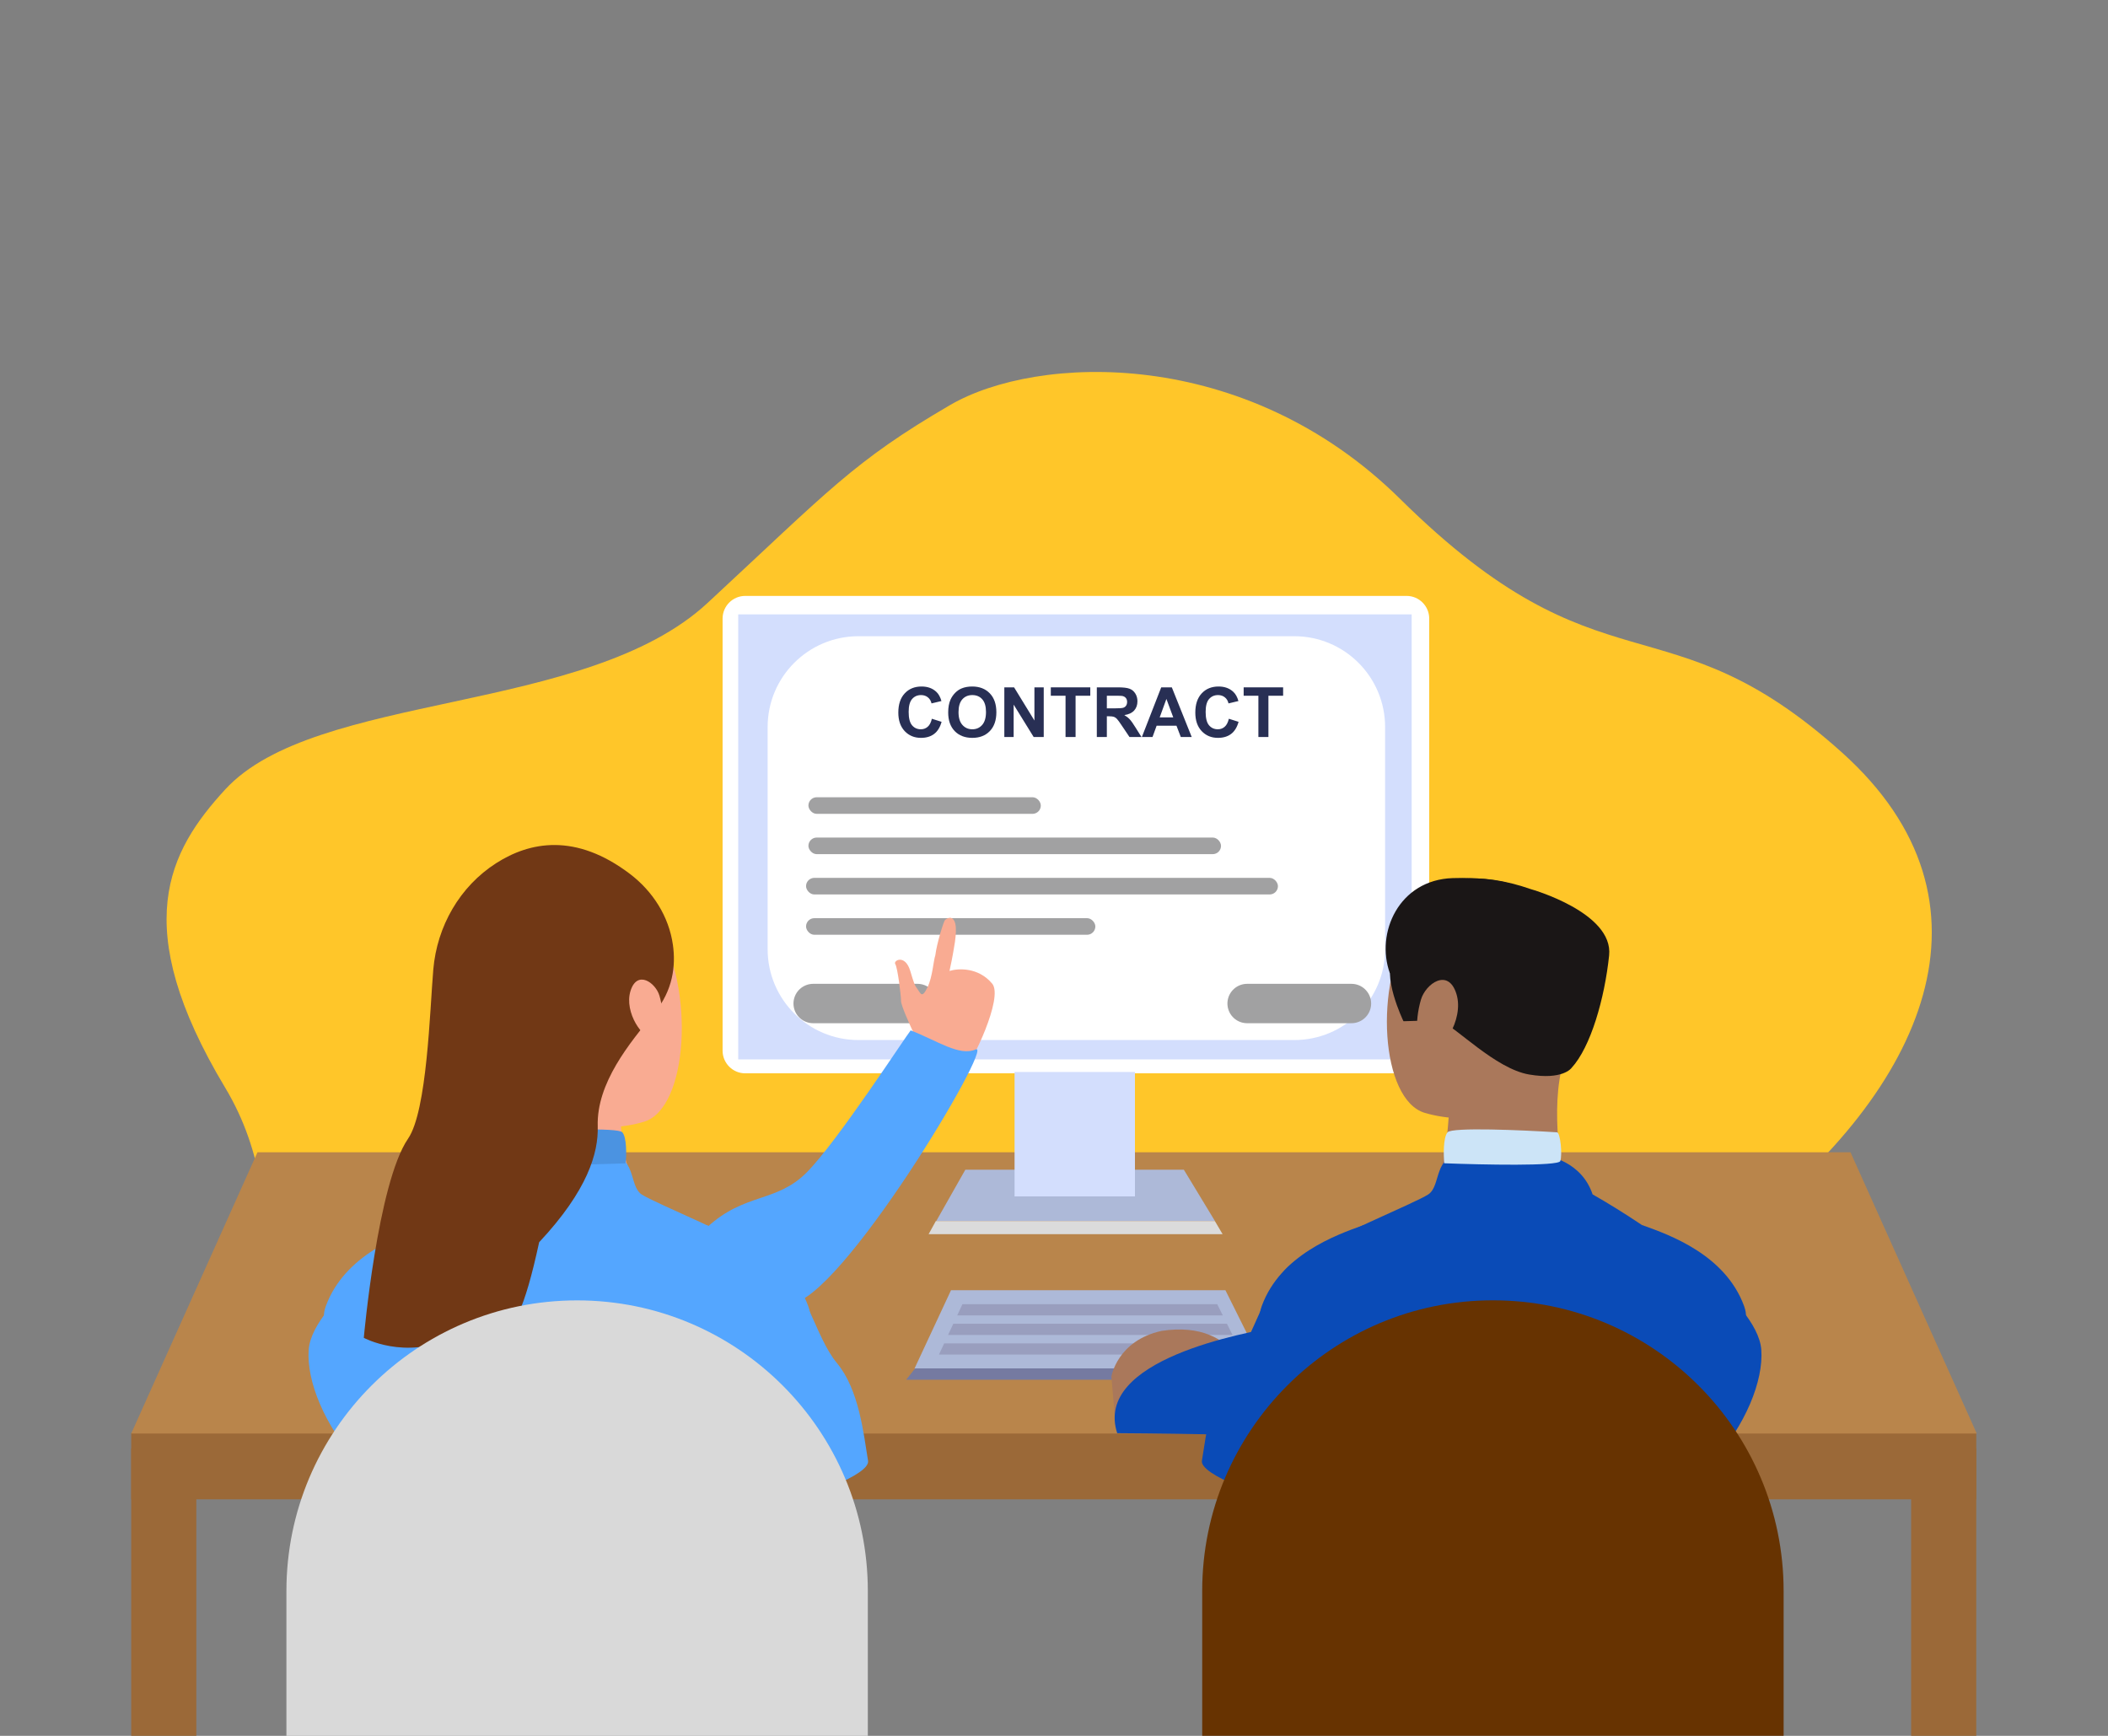
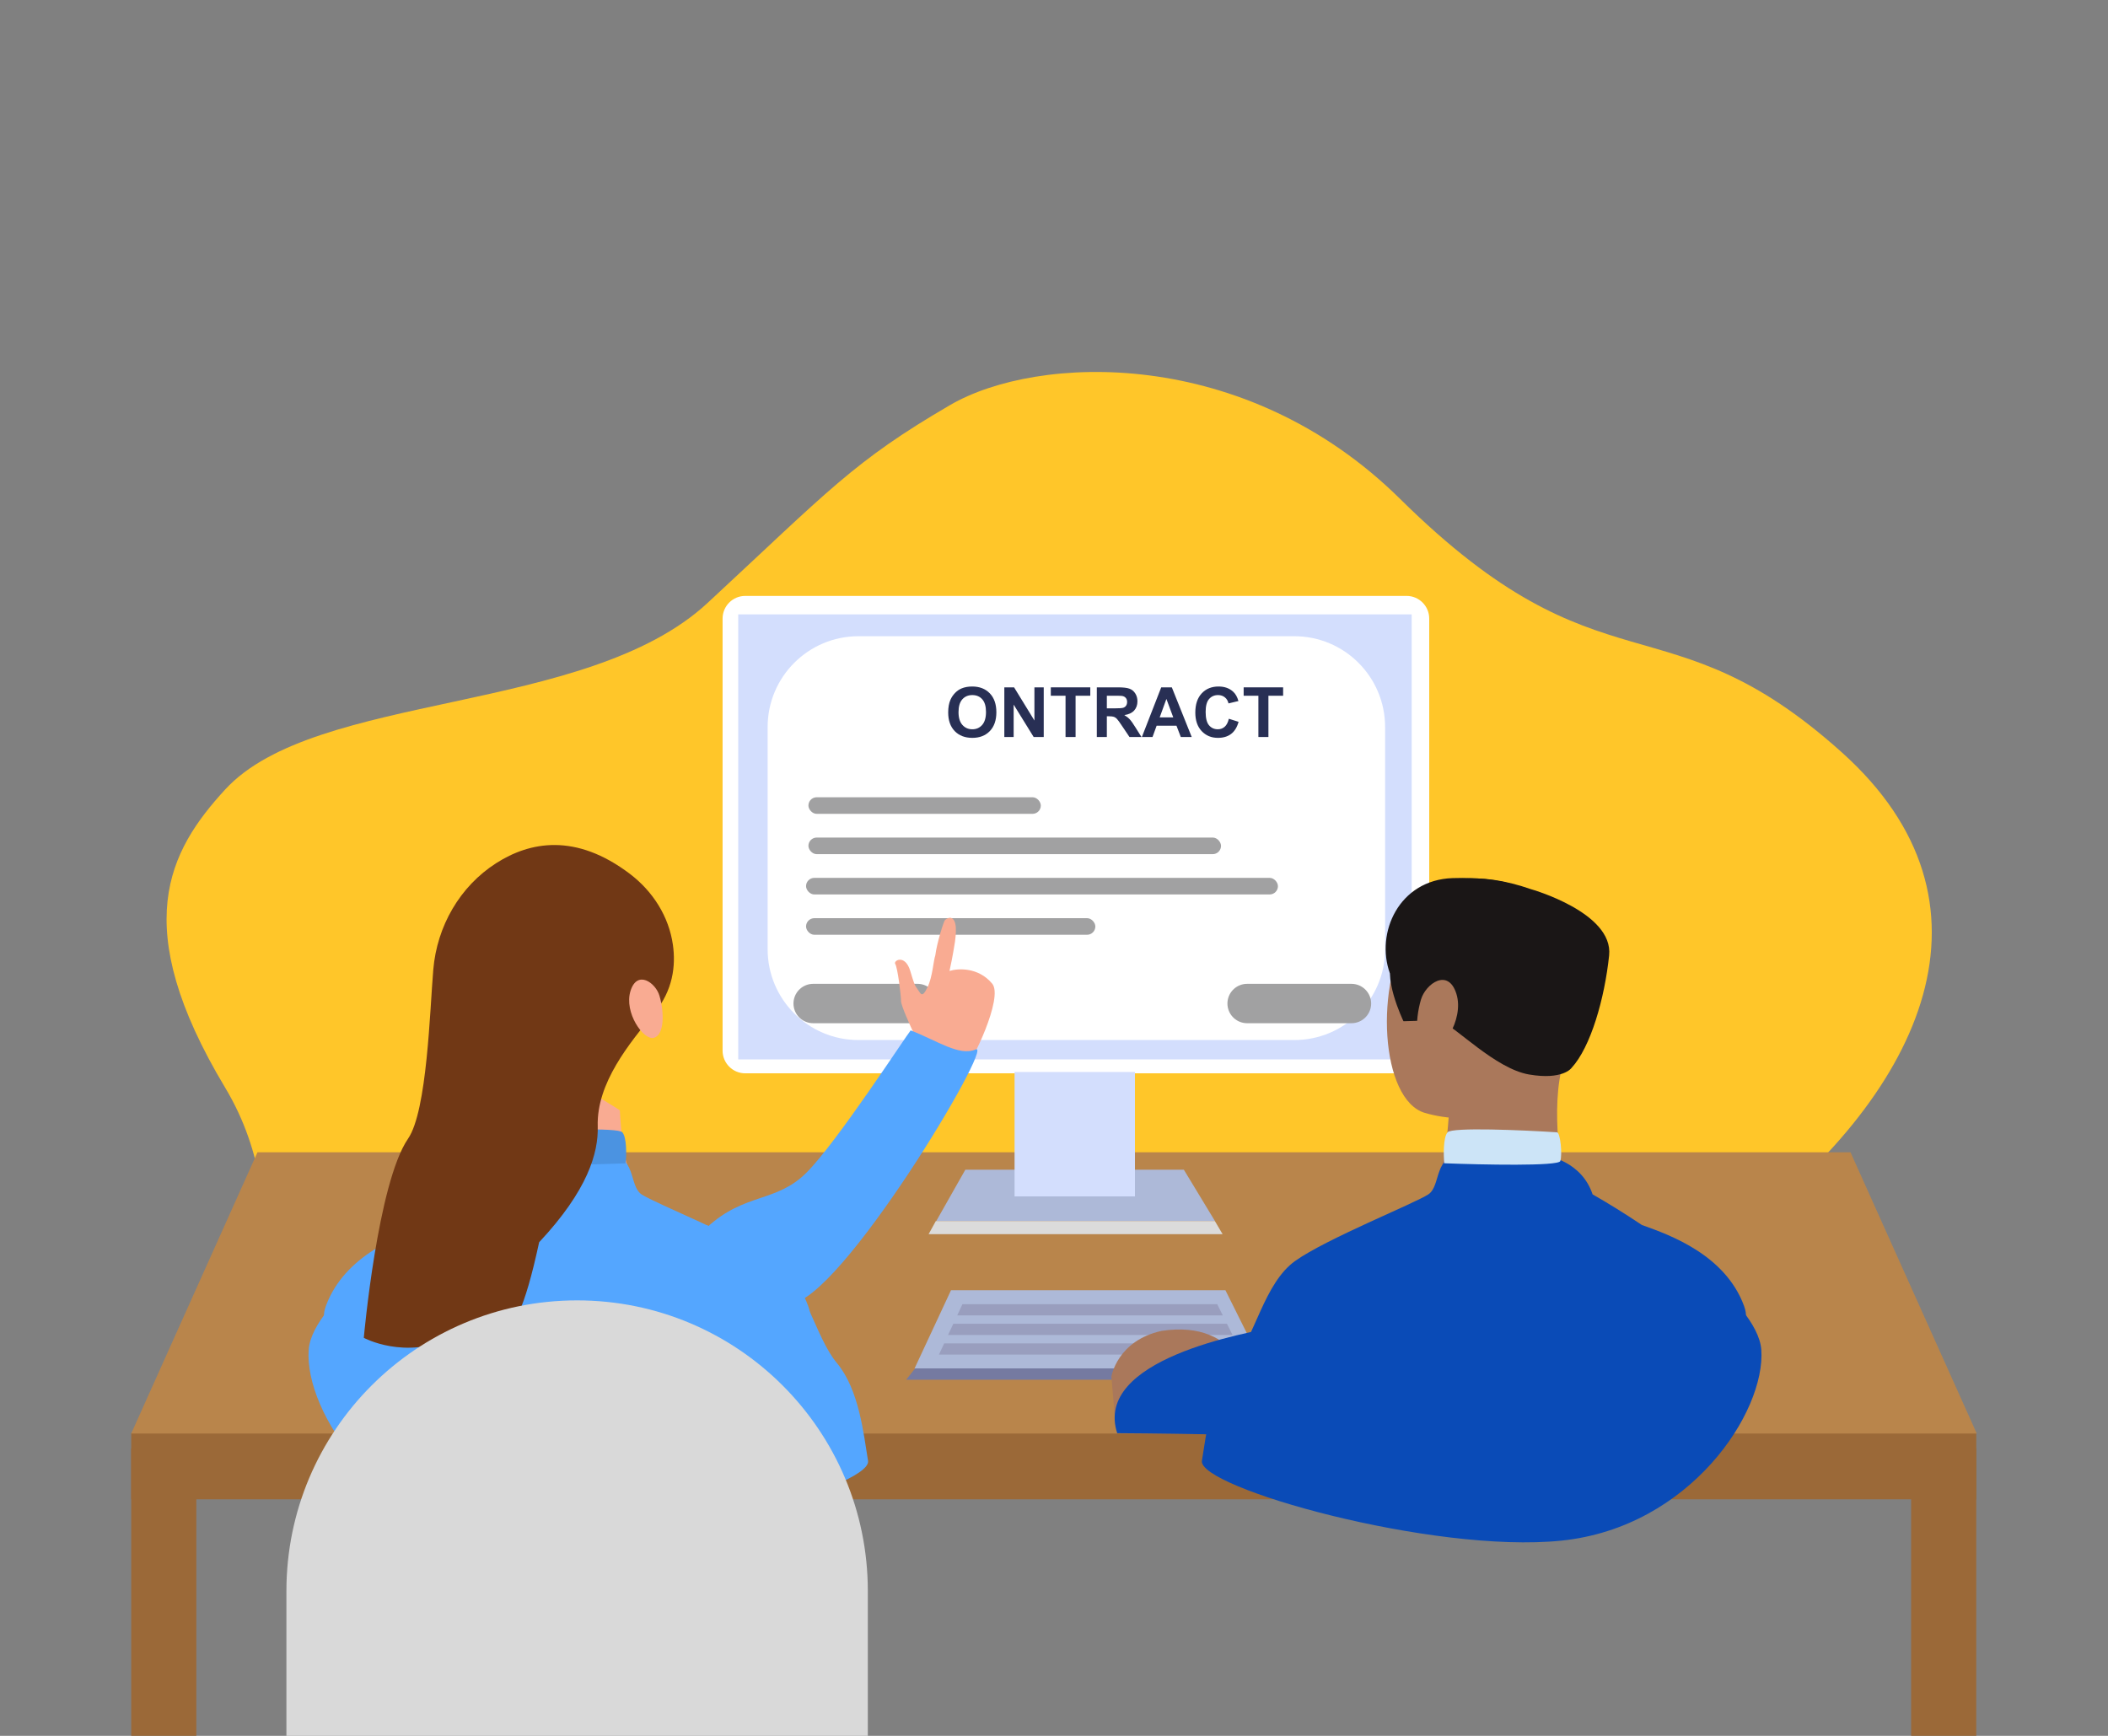
<svg xmlns="http://www.w3.org/2000/svg" width="170" height="140" viewBox="0 0 170 140" fill="none">
  <rect x="0" y="0" width="170" height="140" fill="#808080" stroke="none" />
  <path d="M18.159 87.723C24.58 98.421 18.211 108.462 27.667 113.203C37.437 120.694 76.614 113.156 76.614 113.156C79.747 113.86 82.774 114.456 85.694 114.956C121.306 121.054 175.431 84.861 148.562 60.705C134.282 47.868 129.318 56.444 112.918 40.244C100.384 27.862 83.637 28.578 76.614 32.672C68.817 37.215 66.832 39.572 57.056 48.634C47.281 57.696 25.442 55.747 18.159 63.676C13.617 68.621 10.313 74.653 18.159 87.723Z" fill="#FFC629" />
  <rect x="10.582" y="115.575" width="148.796" height="5.348" fill="#9B6938" />
  <rect x="10.582" y="140" width="23.177" height="5.252" transform="rotate(-90 10.582 140)" fill="#9B6938" />
  <rect x="154.125" y="140" width="23.177" height="5.252" transform="rotate(-90 154.125 140)" fill="#9B6938" />
  <path d="M20.764 92.933H149.234L159.416 115.617H10.582L20.764 92.933Z" fill="#B9854B" />
  <path d="M113.431 48.061H60.102C59.092 48.061 58.273 48.881 58.273 49.891V84.736C58.273 85.746 59.092 86.566 60.102 86.566H113.431C114.441 86.566 115.26 85.746 115.26 84.736V49.891C115.26 48.881 114.441 48.061 113.431 48.061Z" fill="white" />
  <path d="M59.534 85.443H113.844V49.551L59.534 49.551L59.534 85.443Z" fill="#D3DEFD" />
  <path d="M95.547 54.408H86.12C85.978 54.408 85.863 54.544 85.863 54.712V54.738C85.863 54.906 85.978 55.042 86.12 55.042H95.547C95.689 55.042 95.804 54.906 95.804 54.738V54.712C95.804 54.544 95.689 54.408 95.547 54.408Z" fill="#D3DEFD" />
  <path d="M95.547 59.056H86.12C85.978 59.056 85.863 59.191 85.863 59.359V59.386C85.863 59.553 85.978 59.689 86.12 59.689H95.547C95.689 59.689 95.804 59.553 95.804 59.386V59.359C95.804 59.191 95.689 59.056 95.547 59.056Z" fill="#D3DEFD" />
  <path d="M97.858 56.732H86.121C85.979 56.732 85.863 56.868 85.863 57.036V57.062C85.863 57.23 85.979 57.366 86.121 57.366H97.858C98 57.366 98.115 57.23 98.115 57.062V57.036C98.115 56.868 98 56.732 97.858 56.732Z" fill="#D3DEFD" />
  <path d="M77.85 94.339H95.471L97.981 98.481H75.504L77.85 94.339Z" fill="#ADB9D8" />
  <rect x="81.82" y="86.458" width="9.708" height="10.035" fill="#D3DEFD" />
  <path fill-rule="evenodd" clip-rule="evenodd" d="M75.469 98.482L74.887 99.54H98.598L97.975 98.482H75.469Z" fill="#DBDBDB" />
  <path d="M94.267 64.661H78.609C78.374 64.661 78.184 64.799 78.184 64.969V64.996C78.184 65.166 78.374 65.303 78.609 65.303H94.267C94.502 65.303 94.692 65.166 94.692 64.996V64.969C94.692 64.799 94.502 64.661 94.267 64.661Z" fill="white" />
  <path d="M94.267 69.37H78.609C78.374 69.37 78.184 69.508 78.184 69.678V69.705C78.184 69.875 78.374 70.012 78.609 70.012H94.267C94.502 70.012 94.692 69.875 94.692 69.705V69.678C94.692 69.508 94.502 69.37 94.267 69.37Z" fill="white" />
  <path d="M98.104 67.016H78.612C78.375 67.016 78.184 67.154 78.184 67.323V67.35C78.184 67.52 78.375 67.658 78.612 67.658H98.104C98.34 67.658 98.532 67.52 98.532 67.35V67.323C98.532 67.154 98.34 67.016 98.104 67.016Z" fill="white" />
  <path d="M61.906 58.638C61.906 54.592 65.186 51.312 69.232 51.312H104.376C108.422 51.312 111.702 54.592 111.702 58.638V76.556C111.702 80.602 108.422 83.882 104.376 83.882H69.232C65.186 83.882 61.906 80.602 61.906 76.556V58.638Z" fill="white" />
  <rect x="65.195" y="64.299" width="18.741" height="1.339" rx="0.669" fill="#A1A1A2" />
  <rect x="65.195" y="67.55" width="33.274" height="1.339" rx="0.669" fill="#A1A1A2" />
  <rect x="65.004" y="70.801" width="38.055" height="1.339" rx="0.669" fill="#A1A1A2" />
  <rect x="65.004" y="74.052" width="23.33" height="1.339" rx="0.669" fill="#A1A1A2" />
  <path d="M65.578 80.936H73.992" stroke="#A1A1A2" stroke-width="3.176" stroke-linecap="round" />
  <path d="M100.574 80.936H108.988" stroke="#A1A1A2" stroke-width="3.176" stroke-linecap="round" />
-   <path d="M75.15 57.969L75.934 58.217C75.814 58.654 75.614 58.98 75.333 59.193C75.055 59.404 74.7 59.51 74.27 59.51C73.739 59.51 73.301 59.328 72.959 58.966C72.617 58.602 72.445 58.104 72.445 57.474C72.445 56.807 72.617 56.29 72.962 55.922C73.306 55.552 73.759 55.368 74.32 55.368C74.81 55.368 75.208 55.512 75.514 55.802C75.696 55.973 75.832 56.219 75.923 56.54L75.123 56.731C75.076 56.523 74.976 56.359 74.825 56.239C74.676 56.119 74.493 56.059 74.279 56.059C73.982 56.059 73.74 56.165 73.555 56.379C73.371 56.592 73.279 56.937 73.279 57.414C73.279 57.92 73.37 58.281 73.552 58.496C73.734 58.711 73.971 58.818 74.262 58.818C74.477 58.818 74.662 58.75 74.817 58.613C74.972 58.477 75.083 58.262 75.15 57.969Z" fill="#282F54" />
  <path d="M76.467 57.463C76.467 57.055 76.528 56.713 76.65 56.436C76.741 56.232 76.865 56.049 77.022 55.887C77.18 55.725 77.353 55.604 77.541 55.526C77.79 55.42 78.078 55.368 78.404 55.368C78.994 55.368 79.466 55.551 79.82 55.917C80.175 56.283 80.352 56.792 80.352 57.444C80.352 58.091 80.177 58.597 79.825 58.963C79.473 59.327 79.004 59.51 78.415 59.51C77.82 59.51 77.346 59.328 76.994 58.966C76.643 58.602 76.467 58.101 76.467 57.463ZM77.3 57.436C77.3 57.889 77.405 58.234 77.615 58.469C77.824 58.702 78.09 58.818 78.412 58.818C78.735 58.818 78.999 58.703 79.205 58.471C79.412 58.238 79.516 57.889 79.516 57.425C79.516 56.966 79.415 56.623 79.213 56.398C79.013 56.172 78.746 56.059 78.412 56.059C78.079 56.059 77.81 56.174 77.606 56.403C77.402 56.631 77.3 56.975 77.3 57.436Z" fill="#282F54" />
  <path d="M80.994 59.441V55.436H81.781L83.421 58.111V55.436H84.172V59.441H83.36L81.746 56.829V59.441H80.994Z" fill="#282F54" />
  <path d="M85.931 59.441V56.113H84.743V55.436H87.926V56.113H86.74V59.441H85.931Z" fill="#282F54" />
  <path d="M88.453 59.441V55.436H90.155C90.583 55.436 90.894 55.472 91.087 55.545C91.282 55.616 91.438 55.744 91.554 55.928C91.671 56.112 91.729 56.322 91.729 56.559C91.729 56.859 91.641 57.108 91.464 57.305C91.287 57.5 91.023 57.623 90.672 57.673C90.847 57.776 90.99 57.888 91.103 58.01C91.218 58.132 91.372 58.348 91.565 58.66L92.054 59.441H91.087L90.502 58.57C90.295 58.258 90.153 58.062 90.076 57.982C90 57.9 89.919 57.845 89.833 57.816C89.747 57.785 89.612 57.769 89.426 57.769H89.262V59.441H88.453ZM89.262 57.13H89.86C90.248 57.13 90.49 57.113 90.587 57.081C90.684 57.048 90.759 56.991 90.814 56.911C90.868 56.831 90.896 56.731 90.896 56.611C90.896 56.476 90.859 56.367 90.787 56.286C90.716 56.202 90.614 56.149 90.483 56.127C90.418 56.118 90.221 56.113 89.893 56.113H89.262V57.13Z" fill="#282F54" />
  <path d="M96.106 59.441H95.226L94.877 58.531H93.276L92.945 59.441H92.087L93.647 55.436H94.502L96.106 59.441ZM94.617 57.857L94.065 56.37L93.524 57.857H94.617Z" fill="#282F54" />
  <path d="M99.101 57.969L99.885 58.217C99.764 58.654 99.564 58.98 99.284 59.193C99.005 59.404 98.651 59.51 98.221 59.51C97.689 59.51 97.252 59.328 96.909 58.966C96.567 58.602 96.396 58.104 96.396 57.474C96.396 56.807 96.568 56.29 96.912 55.922C97.256 55.552 97.709 55.368 98.27 55.368C98.76 55.368 99.158 55.512 99.464 55.802C99.646 55.973 99.783 56.219 99.874 56.54L99.073 56.731C99.026 56.523 98.927 56.359 98.775 56.239C98.626 56.119 98.444 56.059 98.229 56.059C97.932 56.059 97.691 56.165 97.505 56.379C97.321 56.592 97.229 56.937 97.229 57.414C97.229 57.92 97.32 58.281 97.502 58.496C97.684 58.711 97.921 58.818 98.213 58.818C98.428 58.818 98.612 58.75 98.767 58.613C98.922 58.477 99.033 58.262 99.101 57.969Z" fill="#282F54" />
  <path d="M101.483 59.441V56.113H100.295V55.436H103.478V56.113H102.292V59.441H101.483Z" fill="#282F54" />
-   <path d="M42.794 71.942C42.794 71.942 49.858 69.787 52.961 74.739C56.063 79.692 55.5 89.389 51.94 90.47C48.38 91.55 43.094 90.756 41.365 87.664C39.637 84.573 38.119 80.134 38.274 77.206C38.428 74.277 40.934 72.73 42.794 71.943L42.794 71.942Z" fill="#F9AB92" />
  <path d="M49.987 89.544C49.987 89.544 50.18 93.414 50.708 94.216C51.234 95.018 40.737 95.314 40.737 95.314C40.737 95.314 42.061 90.592 40.845 86.681C39.641 82.811 49.987 89.544 49.987 89.544Z" fill="#F9AB92" />
  <path d="M24.894 108.865C25.18 104.855 34.083 98.84 38.499 96.334C39.358 93.756 41.96 93.112 43.153 93.112H48.881C51.387 93.112 50.671 95.618 51.745 96.334C52.819 97.05 59.98 99.914 62.486 101.704C64.992 103.495 65.708 107.791 67.498 109.939C69.288 112.087 69.647 115.667 70.004 117.816C70.363 119.964 51.388 125.334 41.005 124.26C30.622 123.186 24.536 113.877 24.894 108.865Z" fill="#54A6FF" />
  <path d="M73.781 83.522L73.409 84.731L77.41 86.127C77.751 84.855 77.42 86.425 77.866 86.127C78.313 85.829 80.957 80.463 80.016 79.334C78.899 77.994 77.255 78.093 76.573 78.31C76.666 77.876 76.852 76.989 76.852 76.915C76.852 76.822 77.224 75.24 77.038 74.495C76.852 73.751 76.331 74.072 76.201 74.216C76.1 74.326 75.552 76.06 75.428 77.053C75.273 77.487 75.211 78.764 74.805 79.613C74.344 80.575 74.254 80.123 73.983 79.762C73.76 79.464 73.722 79.353 73.409 78.31C72.99 76.915 72.013 77.473 72.199 77.752C72.385 78.031 72.664 80.264 72.664 80.73C72.664 81.102 73.409 82.746 73.781 83.522Z" fill="#F9AB92" />
  <path d="M65.042 94.573C62.585 97.03 60.075 96.169 57.004 98.998C58.027 101.888 60.508 105.14 63.687 105.14C67.661 105.14 80.304 83.916 78.679 84.639C77.378 85.217 75.608 83.946 73.441 83.103C73.079 83.525 67.498 92.117 65.042 94.573Z" fill="#54A6FF" />
  <path d="M65.174 105.324C63.658 101.224 59.231 99.619 56.973 98.817L57.24 104.968C60.36 106.453 66.378 108.582 65.174 105.324Z" fill="#54A6FF" />
  <path d="M26.283 105.324C27.799 101.224 32.226 99.619 34.484 98.817L34.217 104.968C31.097 106.453 25.079 108.582 26.283 105.324Z" fill="#54A6FF" />
  <path d="M50.195 91.329C49.839 90.901 44.163 91.151 41.37 91.329C41.103 91.346 40.925 93.112 41.103 93.647C41.246 94.075 47.402 93.944 50.463 93.825C50.522 93.171 50.552 91.757 50.195 91.329Z" fill="#4B93E1" />
  <path d="M50.803 70.484C52.645 71.883 53.94 73.909 54.266 76.198C54.506 77.882 54.278 79.875 52.761 81.713C50.767 84.129 48.101 87.347 48.204 90.829C48.268 92.978 47.402 95.999 43.48 100.189C41.073 111.331 39.818 106.339 36.477 107.898C32.631 109.693 29.339 107.898 29.339 107.898C29.339 107.898 30.454 95.406 32.908 91.837C34.45 89.594 34.665 81.451 34.943 78.195C35.241 74.71 37.072 71.498 40.018 69.614C42.72 67.885 46.42 67.156 50.803 70.484Z" fill="#713815" />
  <path d="M23.098 128.322C23.098 115.375 33.594 104.878 46.542 104.878C59.49 104.878 69.986 115.375 69.986 128.322V140H23.098V128.322Z" fill="#D9D9D9" />
  <path d="M53.181 80.305C52.876 79.263 51.389 78.188 50.847 79.922C50.305 81.657 51.894 83.925 52.729 83.704C53.564 83.482 53.595 81.721 53.181 80.305Z" fill="#F9AB92" />
  <path d="M124.007 71.897C124.007 71.897 116.939 69.806 113.849 74.579C110.759 79.352 111.346 88.709 114.908 89.758C118.471 90.807 123.754 90.049 125.475 87.069C127.195 84.089 128.702 79.809 128.54 76.983C128.379 74.158 125.869 72.66 124.007 71.898L124.007 71.897Z" fill="#AA785B" />
  <path d="M116.863 89.544C116.863 89.544 116.67 93.414 116.142 94.216C115.616 95.018 126.114 95.314 126.114 95.314C126.114 95.314 124.897 89.458 126.114 85.547C127.318 81.677 116.863 89.544 116.863 89.544Z" fill="#AA785B" />
  <path d="M126.726 86.143C126.726 86.143 126.024 87.126 123.31 86.66C120.595 86.194 117.382 82.8 116.256 82.405C115.129 82.01 115.139 81.403 115.139 81.403L114.394 82.329L113.183 82.364C113.183 82.364 111.326 78.531 112.452 77.143C111.007 74.253 114.822 68.689 123.472 71.717C123.472 71.717 130.132 73.591 129.768 77.058C129.404 80.525 128.289 84.454 126.727 86.142L126.726 86.143Z" fill="#1A1616" />
  <path d="M117.145 70.821C112.81 70.965 110.913 75.246 112.087 78.497L118.937 74.265L122.654 71.905C123.527 71.844 121.48 70.676 117.145 70.821Z" fill="#1A1616" />
  <path d="M114.592 80.624C114.966 79.347 116.788 78.03 117.452 80.155C118.116 82.28 116.169 85.059 115.146 84.788C114.123 84.516 114.085 82.358 114.592 80.624Z" fill="#AA785B" />
  <path d="M142.04 108.859C141.753 104.85 132.85 98.835 128.435 96.329C127.575 93.751 124.974 93.106 123.781 93.106H118.052C115.546 93.106 116.262 95.613 115.188 96.329C114.114 97.045 106.954 99.909 104.448 101.699C101.941 103.489 101.225 107.785 99.435 109.934C97.645 112.082 97.287 115.662 96.929 117.81C96.571 119.958 115.546 125.329 125.929 124.254C136.311 123.18 142.398 113.872 142.04 108.859Z" fill="#0A4BB7" />
-   <path d="M101.76 105.319C103.275 101.218 107.703 99.614 109.961 98.811L109.694 104.962C106.574 106.448 100.556 108.577 101.76 105.319Z" fill="#0A4BB7" />
  <path d="M140.646 105.319C139.131 101.218 134.704 99.614 132.445 98.811L132.713 104.962C135.833 106.448 141.85 108.577 140.646 105.319Z" fill="#0A4BB7" />
  <path d="M76.696 104.056H98.822L101.973 110.378H73.75L76.696 104.056Z" fill="#ADB9D8" />
  <path fill-rule="evenodd" clip-rule="evenodd" d="M73.802 110.364L73.074 111.281H102.713L101.934 110.364H73.802Z" fill="#757AA1" />
  <path fill-rule="evenodd" clip-rule="evenodd" d="M98.162 105.185H77.616L77.195 106.088H98.612L98.162 105.185Z" fill="#999EBE" />
  <path fill-rule="evenodd" clip-rule="evenodd" d="M76.878 106.765L76.457 107.668H99.398L98.948 106.765H76.878Z" fill="#999EBE" />
  <path fill-rule="evenodd" clip-rule="evenodd" d="M76.143 108.346L75.723 109.249H100.187L99.737 108.346H76.143Z" fill="#999EBE" />
  <path d="M89.977 115.105L89.628 111.03C89.628 111.03 90.092 108.12 93.681 107.338C100.125 106.369 100.837 111.981 100.837 111.981L89.977 115.105Z" fill="#AA785B" />
  <path fill-rule="evenodd" clip-rule="evenodd" d="M113.349 115.508C110.087 115.892 105.3 115.811 99.068 115.706C96.35 115.66 93.358 115.61 90.098 115.591C88.165 109.649 100.356 107.487 103.237 106.976C103.556 106.919 103.761 106.883 103.82 106.864C103.952 106.821 103.947 106.844 103.943 106.863C103.932 106.918 103.927 106.943 107.206 105.281C108.821 104.462 112.641 106.864 112.641 106.864C112.641 106.864 112.825 106.446 113.151 105.729L113.349 115.508Z" fill="#0A4BB7" />
  <path d="M116.738 91.323C117.095 90.896 122.77 91.145 125.563 91.323C125.831 91.34 126.009 93.106 125.831 93.641C125.688 94.069 119.531 93.938 116.471 93.82C116.411 93.166 116.382 91.751 116.738 91.323Z" fill="#CCE4F7" />
-   <path d="M143.84 128.317C143.84 115.369 133.344 104.873 120.396 104.873C107.448 104.873 96.952 115.369 96.952 128.317V139.994H143.84V128.317Z" fill="#673301" />
</svg>